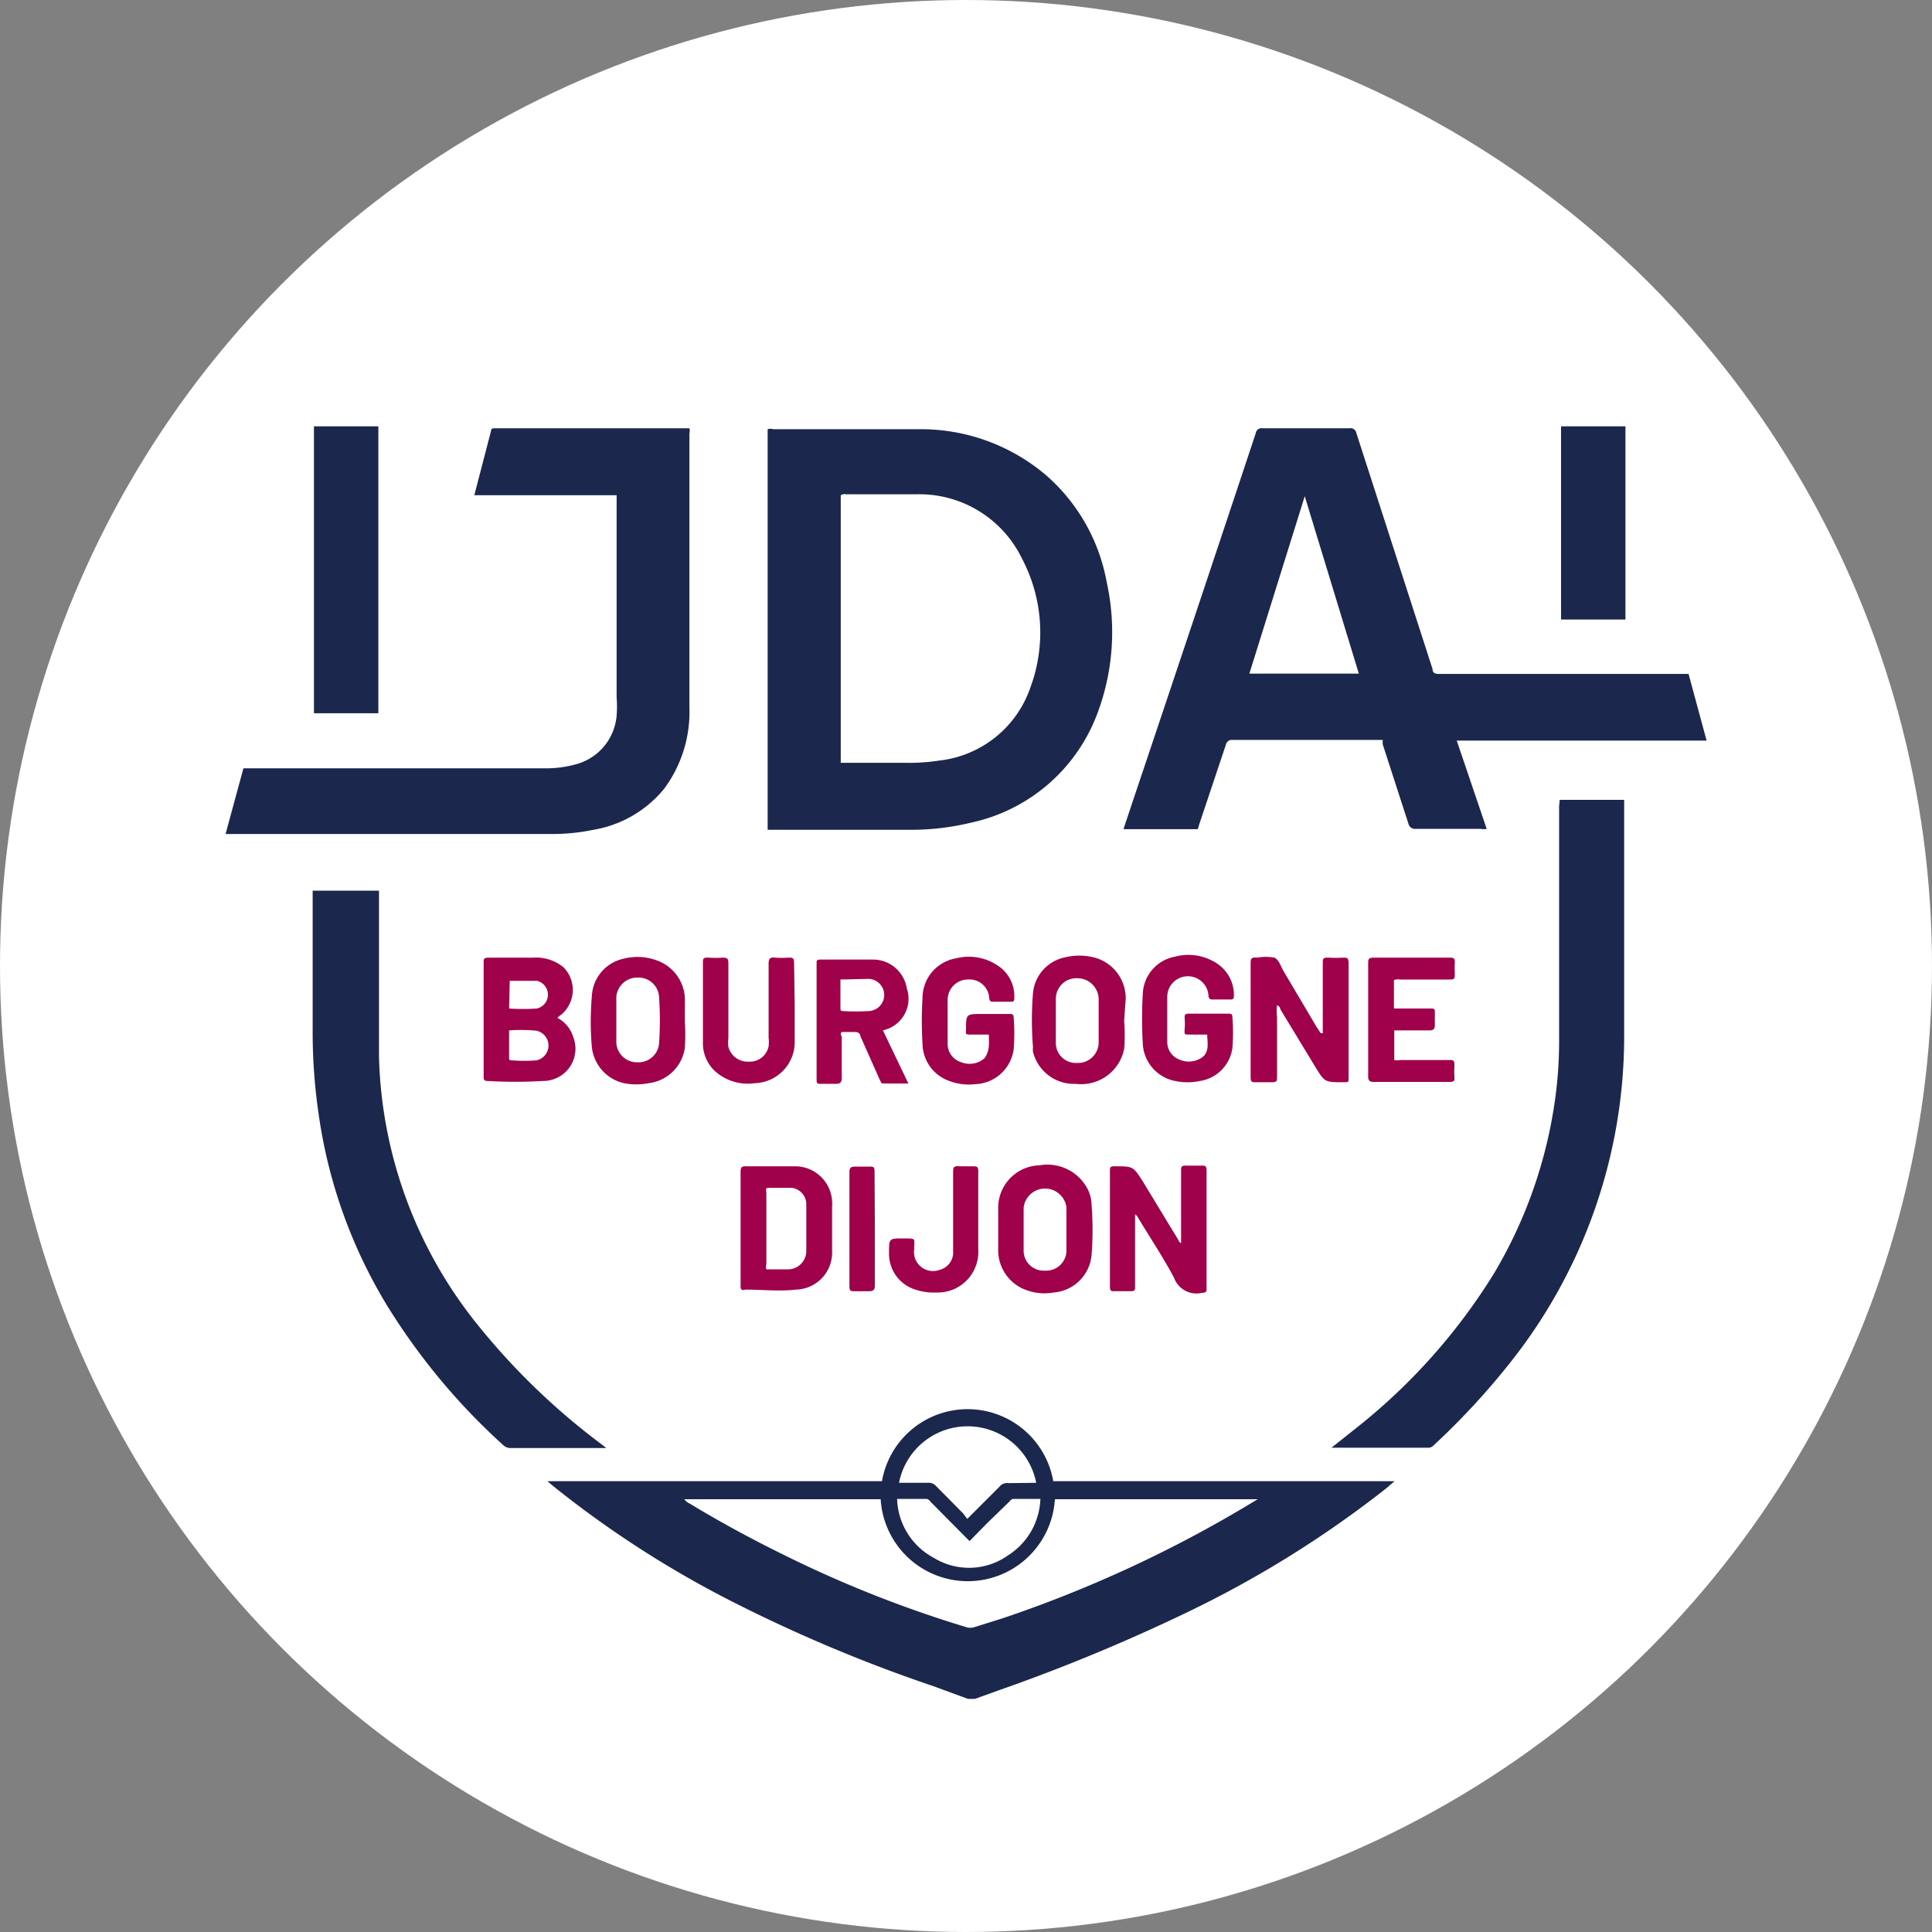
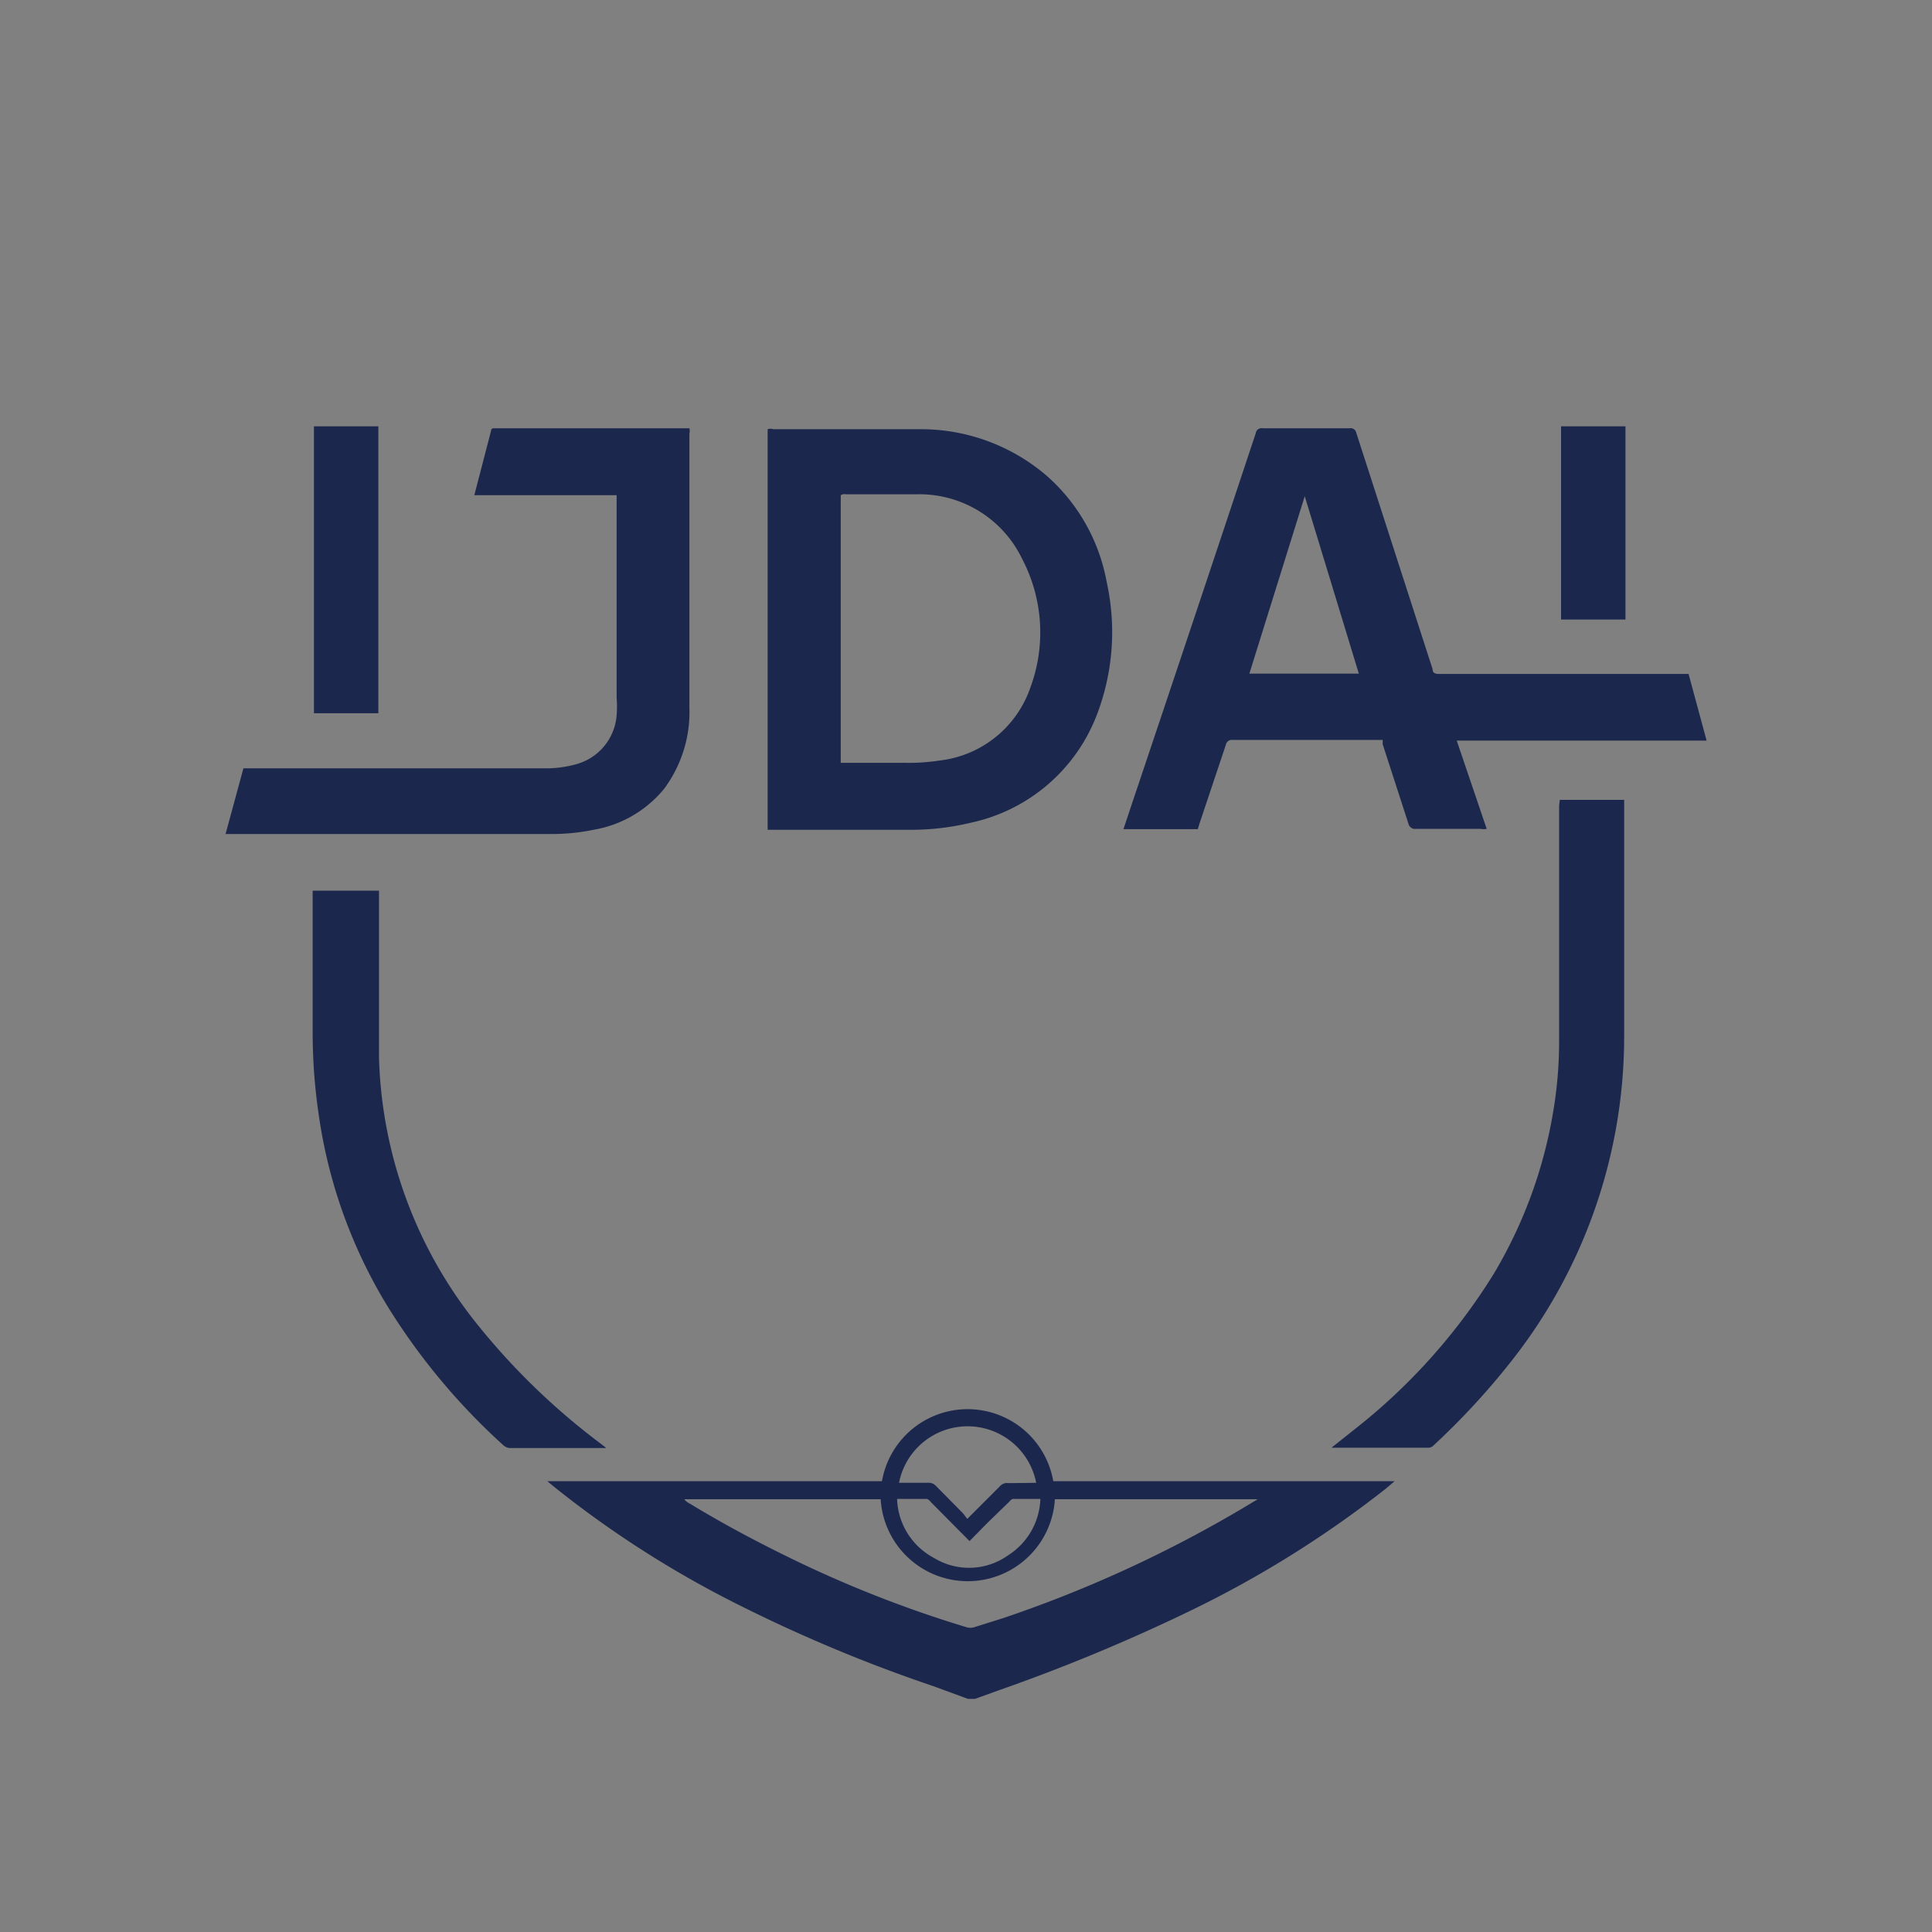
<svg xmlns="http://www.w3.org/2000/svg" width="60" height="60">
  <rect width="100%" height="100%" fill="#808080" stroke="none" />
-   <circle cx="30" cy="30" r="30" fill="#fff" />
  <path d="M30.06 52.76L29 52.37a47 47 0 0 1-6-2.5 32.16 32.16 0 0 1-5.81-3.71L17 46h10.39a2.7 2.7 0 0 1 5.32 0h10.6l-.27.23a33.19 33.19 0 0 1-6.19 3.85A56.54 56.54 0 0 1 31 52.5l-.72.26zm-8.81-6.2a.47.47 0 0 0 .18.14c1 .61 2.07 1.18 3.14 1.7A36.51 36.51 0 0 0 30 50.53a.42.42 0 0 0 .27 0l.86-.27a39.07 39.07 0 0 0 7.63-3.52l.3-.18h-6.3a2.71 2.71 0 0 1-5.41 0zm10.93-.51a2.17 2.17 0 0 0-4.26 0h.88a.31.31 0 0 1 .27.1l.82.83c.05.05.09.12.15.19l1-1a.3.3 0 0 1 .28-.11zm-4.32.5A2.15 2.15 0 0 0 29 48.38a2.09 2.09 0 0 0 2.31-.08 2.16 2.16 0 0 0 1-1.75h-.83c-.07 0-.1.05-.14.09l-.68.66-.55.56-1.2-1.21s-.07-.1-.14-.1zm9.34-20.8h-2.31l.29-.87Q37.1 19.17 39 13.45a.18.18 0 0 1 .21-.15h2.7a.18.18 0 0 1 .21.14l2.37 7.34c0 .13.09.15.21.15h7.74L53 23h-7.76l.93 2.74a.43.43 0 0 1-.19 0h-2a.21.21 0 0 1-.24-.16l-.8-2.47v-.13h-4.65a.19.19 0 0 0-.22.15l-.83 2.48c-.01.05-.03.09-.04.14zm5-4.83l-1.68-5.51-1.72 5.51zm-18.36 4.83V13.33a.29.29 0 0 1 .18 0h4.48a6 6 0 0 1 4 1.44 5.77 5.77 0 0 1 1.87 3.31 7.18 7.18 0 0 1-.28 4.05 5.4 5.4 0 0 1-3.94 3.42 7.9 7.9 0 0 1-1.87.22h-4.44zm2.27-10.37v8.31h2a6.23 6.23 0 0 0 1.06-.07A3.39 3.39 0 0 0 32 21.35a4.92 4.92 0 0 0-.26-4 3.54 3.54 0 0 0-3.25-2h-2.22a.21.21 0 0 0-.16.03zM7 25.92l.56-2.06h9.31a3.46 3.46 0 0 0 1-.12 1.71 1.71 0 0 0 1.28-1.52 3.52 3.52 0 0 0 0-.56v-6.28h-4.42l.52-2c0-.07.05-.08.11-.08h6.05a.35.35 0 0 1 0 .17v8.5a4 4 0 0 1-.78 2.52 3.6 3.6 0 0 1-2.2 1.28 6.3 6.3 0 0 1-1.37.13H7zm41.44-1.08h2V25v4.1 3.07a16.29 16.29 0 0 1-3.55 10.16 22.78 22.78 0 0 1-2.36 2.55.23.23 0 0 1-.18.08h-3l.73-.58a18.54 18.54 0 0 0 4.31-4.82 14.43 14.43 0 0 0 1.84-5 13.17 13.17 0 0 0 .19-2.26v-7.27zM9.71 27.66h2.06v.18 5a13.82 13.82 0 0 0 3.11 8.36 21.24 21.24 0 0 0 3.77 3.63l.18.14h-.15-2.81a.32.32 0 0 1-.23-.08A20 20 0 0 1 12 40.51a15.63 15.63 0 0 1-2.1-5.88 17.56 17.56 0 0 1-.19-2.51v-4.46zm2.04-5.51h-2v-8.91h2zm36.73-8.91h2v6h-2z" fill="#1b274c" />
  <g fill="#9f024a">
-     <path d="M41.08 32.09v-.48-1.69c0-.14 0-.19.18-.18a3.23 3.23 0 0 0 .44 0c.14 0 .18 0 .18.18v2.91.61c0 .2 0 .16-.16.17-.58 0-.58 0-.88-.49l-1.08-1.78s0-.09-.1-.12a1.53 1.53 0 0 0 0 .37v1.85c0 .13 0 .17-.17.17H39c-.12 0-.16 0-.16-.17v-.8-2.7c0-.15 0-.22.2-.2a1.6 1.6 0 0 1 .54 0c.15.08.2.29.3.45l1 1.69.13.2zm-5.83 5.62v.91 1.34c0 .1 0 .14-.14.14h-.5c-.1 0-.14 0-.14-.15v-3.58c0-.11 0-.15.14-.15h0c.58 0 .58 0 .88.47l1.1 1.81a.19.19 0 0 0 .09.11V38v-1.63c0-.13 0-.18.18-.17h.45c.12 0 .16 0 .16.16V40c0 .1 0 .15-.14.15h0a.74.74 0 0 1-.87-.47c-.35-.66-.77-1.28-1.15-1.92zm-17.94-6.1a1 1 0 0 1 .49.59 1 1 0 0 1-.93 1.37 14.44 14.44 0 0 1-1.74 0c-.11 0-.11-.07-.11-.15v-3.51c0-.13 0-.17.17-.17h1.37a1.35 1.35 0 0 1 .94.3 1 1 0 0 1-.15 1.53zm-1.5.36v.87c0 .07 0 .09.09.09a4.83 4.83 0 0 0 .76 0 .47.47 0 0 0 0-.92 5 5 0 0 0-.85-.01zm0-.65a6.07 6.07 0 0 0 .86 0 .44.44 0 0 0 0-.86h-.84zM23 38.16v-1.73c0-.16 0-.22.2-.21h1.51a1.15 1.15 0 0 1 1.13 1.24v1.37a1.15 1.15 0 0 1-1.12 1.22c-.52.06-1.05 0-1.57 0-.15.05-.15-.05-.15-.12zm.82 1.26h.62a.57.57 0 0 0 .6-.58v-.45-1a.51.51 0 0 0-.46-.5h-.62c-.2 0-.17 0-.16.17v2.2a.25.25 0 0 0 0 .16zm3.6-7.42l.79 1.65h-.78c-.07 0-.08-.07-.11-.12l-.6-1.35c0-.09-.09-.14-.19-.13h-.39c-.06.06 0 .12 0 .17v1.26c0 .14-.05.18-.18.18h-.47c-.1 0-.13 0-.13-.13v-3.6c0-.11 0-.13.14-.13h1.6a1.06 1.06 0 0 1 1.06.89 1 1 0 0 1-.64 1.28zm-1.32-1.58v.88c0 .07 0 .1.09.1a6.57 6.57 0 0 0 .77 0 .5.5 0 0 0 0-1l-.86.02zm4.61 1.71h-.57c-.18 0-.14-.04-.14-.13 0-.51 0-.51.48-.51h.87c.07 0 .13 0 .13.1a6.39 6.39 0 0 1 0 1 1.25 1.25 0 0 1-1.2 1.08 1.69 1.69 0 0 1-.8-.1 1.24 1.24 0 0 1-.83-1.15 11.37 11.37 0 0 1 0-1.43 1.25 1.25 0 0 1 1.05-1.23 1.6 1.6 0 0 1 1.26.21 1.13 1.13 0 0 1 .54 1c0 .1 0 .15-.13.14h-.5c-.1 0-.14 0-.15-.13a.61.61 0 0 0-.65-.56.63.63 0 0 0-.64.62v1.38a.59.59 0 0 0 .4.56.71.71 0 0 0 .74-.11c.18-.24.14-.49.14-.74z" />
-     <path d="M37.49 32.13h-.54c-.17 0-.17 0-.16-.16a2 2 0 0 0 0-.35c0-.1 0-.14.13-.14h1.23c.06 0 .12 0 .12.09a5.66 5.66 0 0 1 0 1 1.2 1.2 0 0 1-1 1 1.86 1.86 0 0 1-.78 0 1.24 1.24 0 0 1-1-1.17 12.85 12.85 0 0 1 0-1.52 1.22 1.22 0 0 1 1-1.17 1.61 1.61 0 0 1 1.27.19 1.17 1.17 0 0 1 .56 1c0 .1 0 .15-.14.14h-.5c-.09 0-.14 0-.15-.13a.641.641 0 0 0-1.28.06q0 .69 0 1.38a.58.58 0 0 0 .39.56.71.71 0 0 0 .74-.11c.17-.17.12-.42.11-.67zm-2.58-.42a5.2 5.2 0 0 1 0 .87 1.36 1.36 0 0 1-1.5 1.08 1.31 1.31 0 0 1-1.33-1 .83.83 0 0 1 0-.15 10.22 10.22 0 0 1 0-1.66 1.25 1.25 0 0 1 1-1.12 1.87 1.87 0 0 1 .88 0 1.31 1.31 0 0 1 1 1.28zm-.79 0v-.68a.66.66 0 0 0-.66-.65.64.64 0 0 0-.67.63q0 .69 0 1.38a.62.62 0 0 0 .66.62.64.64 0 0 0 .67-.64v-.68zm-12.85.02a7.59 7.59 0 0 1 0 .8 1.29 1.29 0 0 1-1.13 1.11 2 2 0 0 1-.76 0 1.29 1.29 0 0 1-1-1.13 9 9 0 0 1 0-1.56 1.25 1.25 0 0 1 1-1.18 1.72 1.72 0 0 1 1 .05 1.31 1.31 0 0 1 .89 1.18zm-2.13-.05v.66a.64.64 0 0 0 .65.65.64.64 0 0 0 .68-.61 10.59 10.59 0 0 0 0-1.38.64.64 0 0 0-.67-.64.65.65 0 0 0-.66.69zM31 38.15v-.67a1.32 1.32 0 0 1 1.28-1.29 1.41 1.41 0 0 1 1.46.67 1.14 1.14 0 0 1 .16.57 9.9 9.9 0 0 1 0 1.54 1.28 1.28 0 0 1-1.18 1.17 1.63 1.63 0 0 1-1-.14 1.32 1.32 0 0 1-.72-1.22v-.63zm2.12 0v-.65a.67.67 0 0 0-1.33 0v1.32a.62.62 0 0 0 .65.64.63.63 0 0 0 .68-.64zm10.17-7.71v.88h1.13c.1 0 .15 0 .14.13v.39c0 .12-.05.16-.16.16h-1.1v.92a.35.35 0 0 0 .17 0H45c.13 0 .17 0 .17.17a2.29 2.29 0 0 0 0 .37c0 .1 0 .14-.15.14h-2.37c-.13 0-.16-.06-.16-.17v-3.5c0-.14 0-.19.19-.19H45c.13 0 .19 0 .18.17a2.71 2.71 0 0 0 0 .29c0 .22 0 .22-.21.22h-1.49a.32.32 0 0 0-.19.02zm-18.61.73v1.14a1.28 1.28 0 0 1-1.25 1.33 1.52 1.52 0 0 1-1.22-.37 1.18 1.18 0 0 1-.38-.9v-2.46c0-.13 0-.18.17-.17a3.38 3.38 0 0 0 .45 0c.15 0 .17.05.17.18v2.32a1.23 1.23 0 0 0 0 .27.62.62 0 0 0 .64.46.59.59 0 0 0 .61-.48 1.14 1.14 0 0 0 0-.26v-2.3c0-.16.05-.21.2-.19a2.94 2.94 0 0 0 .42 0c.12 0 .17 0 .17.16l.02 1.27zm5.7 6.52v1.11a1.26 1.26 0 0 1-1.3 1.34 1.8 1.8 0 0 1-.65-.09 1.16 1.16 0 0 1-.82-1.14c0-.45 0-.45.44-.45s.33 0 .34.34a.59.59 0 0 0 .78.64.56.56 0 0 0 .43-.59v-2.42c0-.17 0-.23.21-.21h.39c.13 0 .19 0 .18.18zm-3.21.46v1.77c0 .14-.05.18-.18.18h-.45c-.11 0-.16 0-.16-.14q0-1.79 0-3.57c0-.12.05-.16.17-.16H27c.12 0 .16 0 .16.16z" />
-   </g>
+     </g>
</svg>